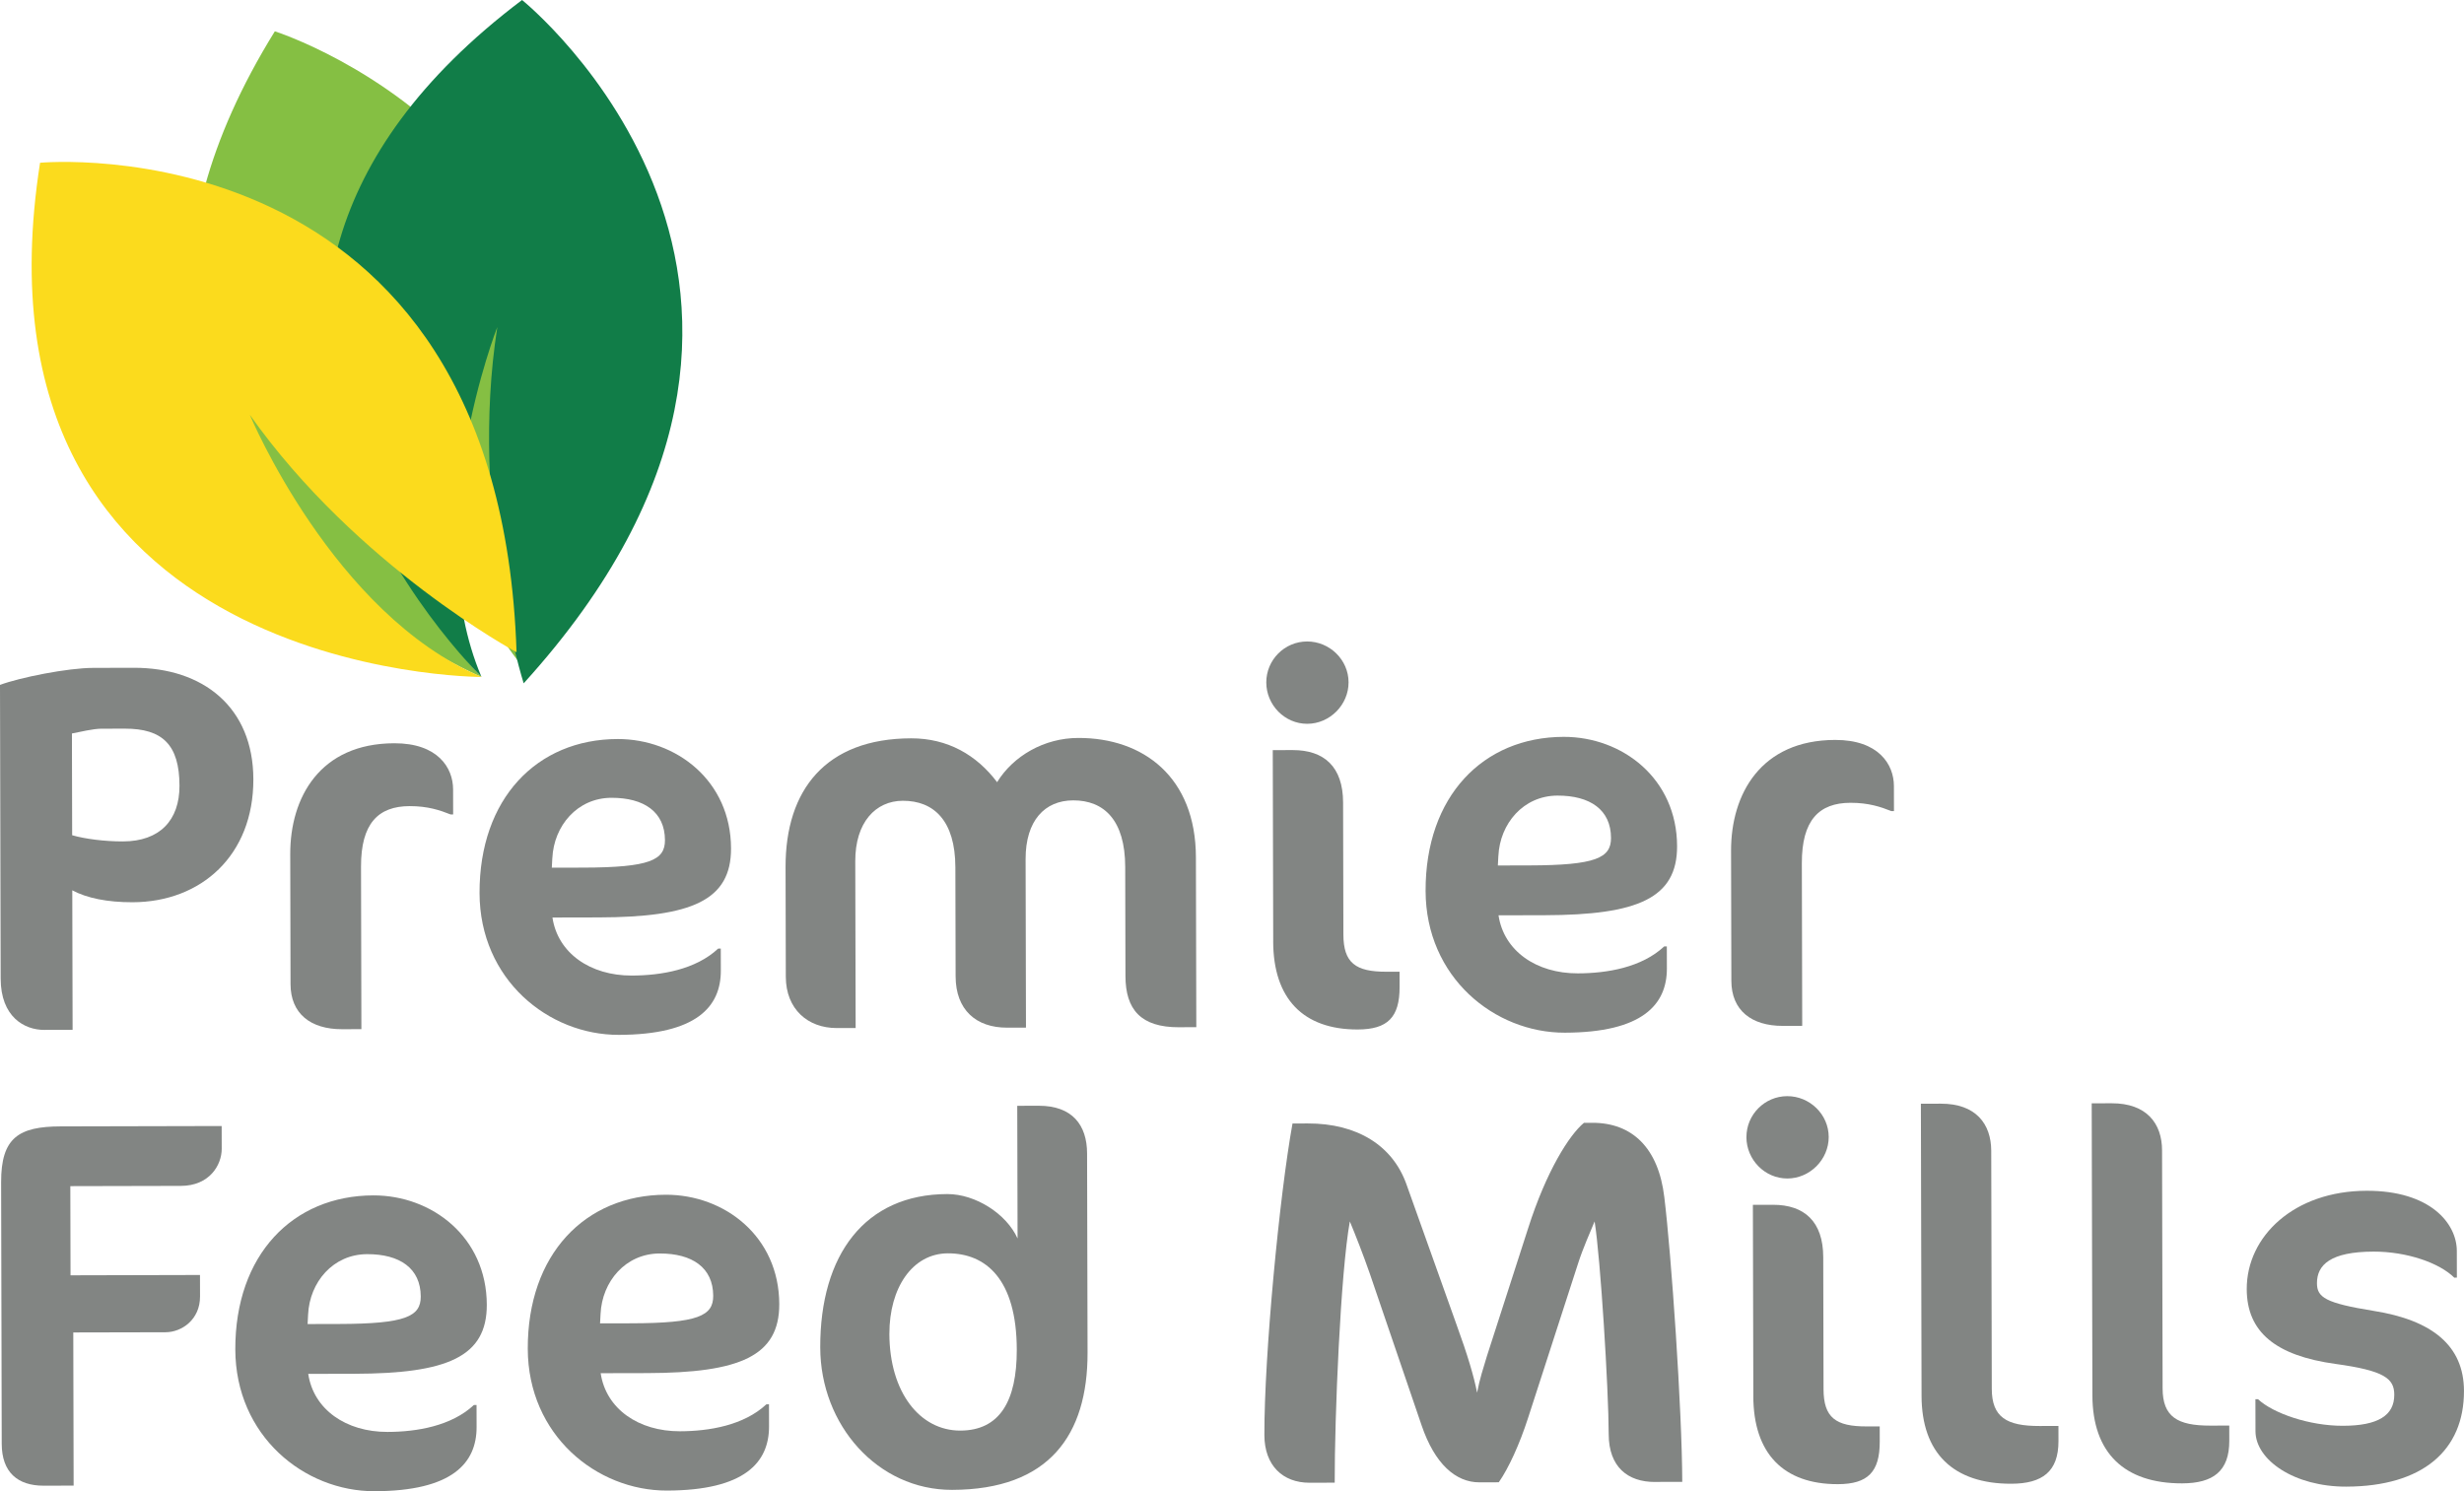
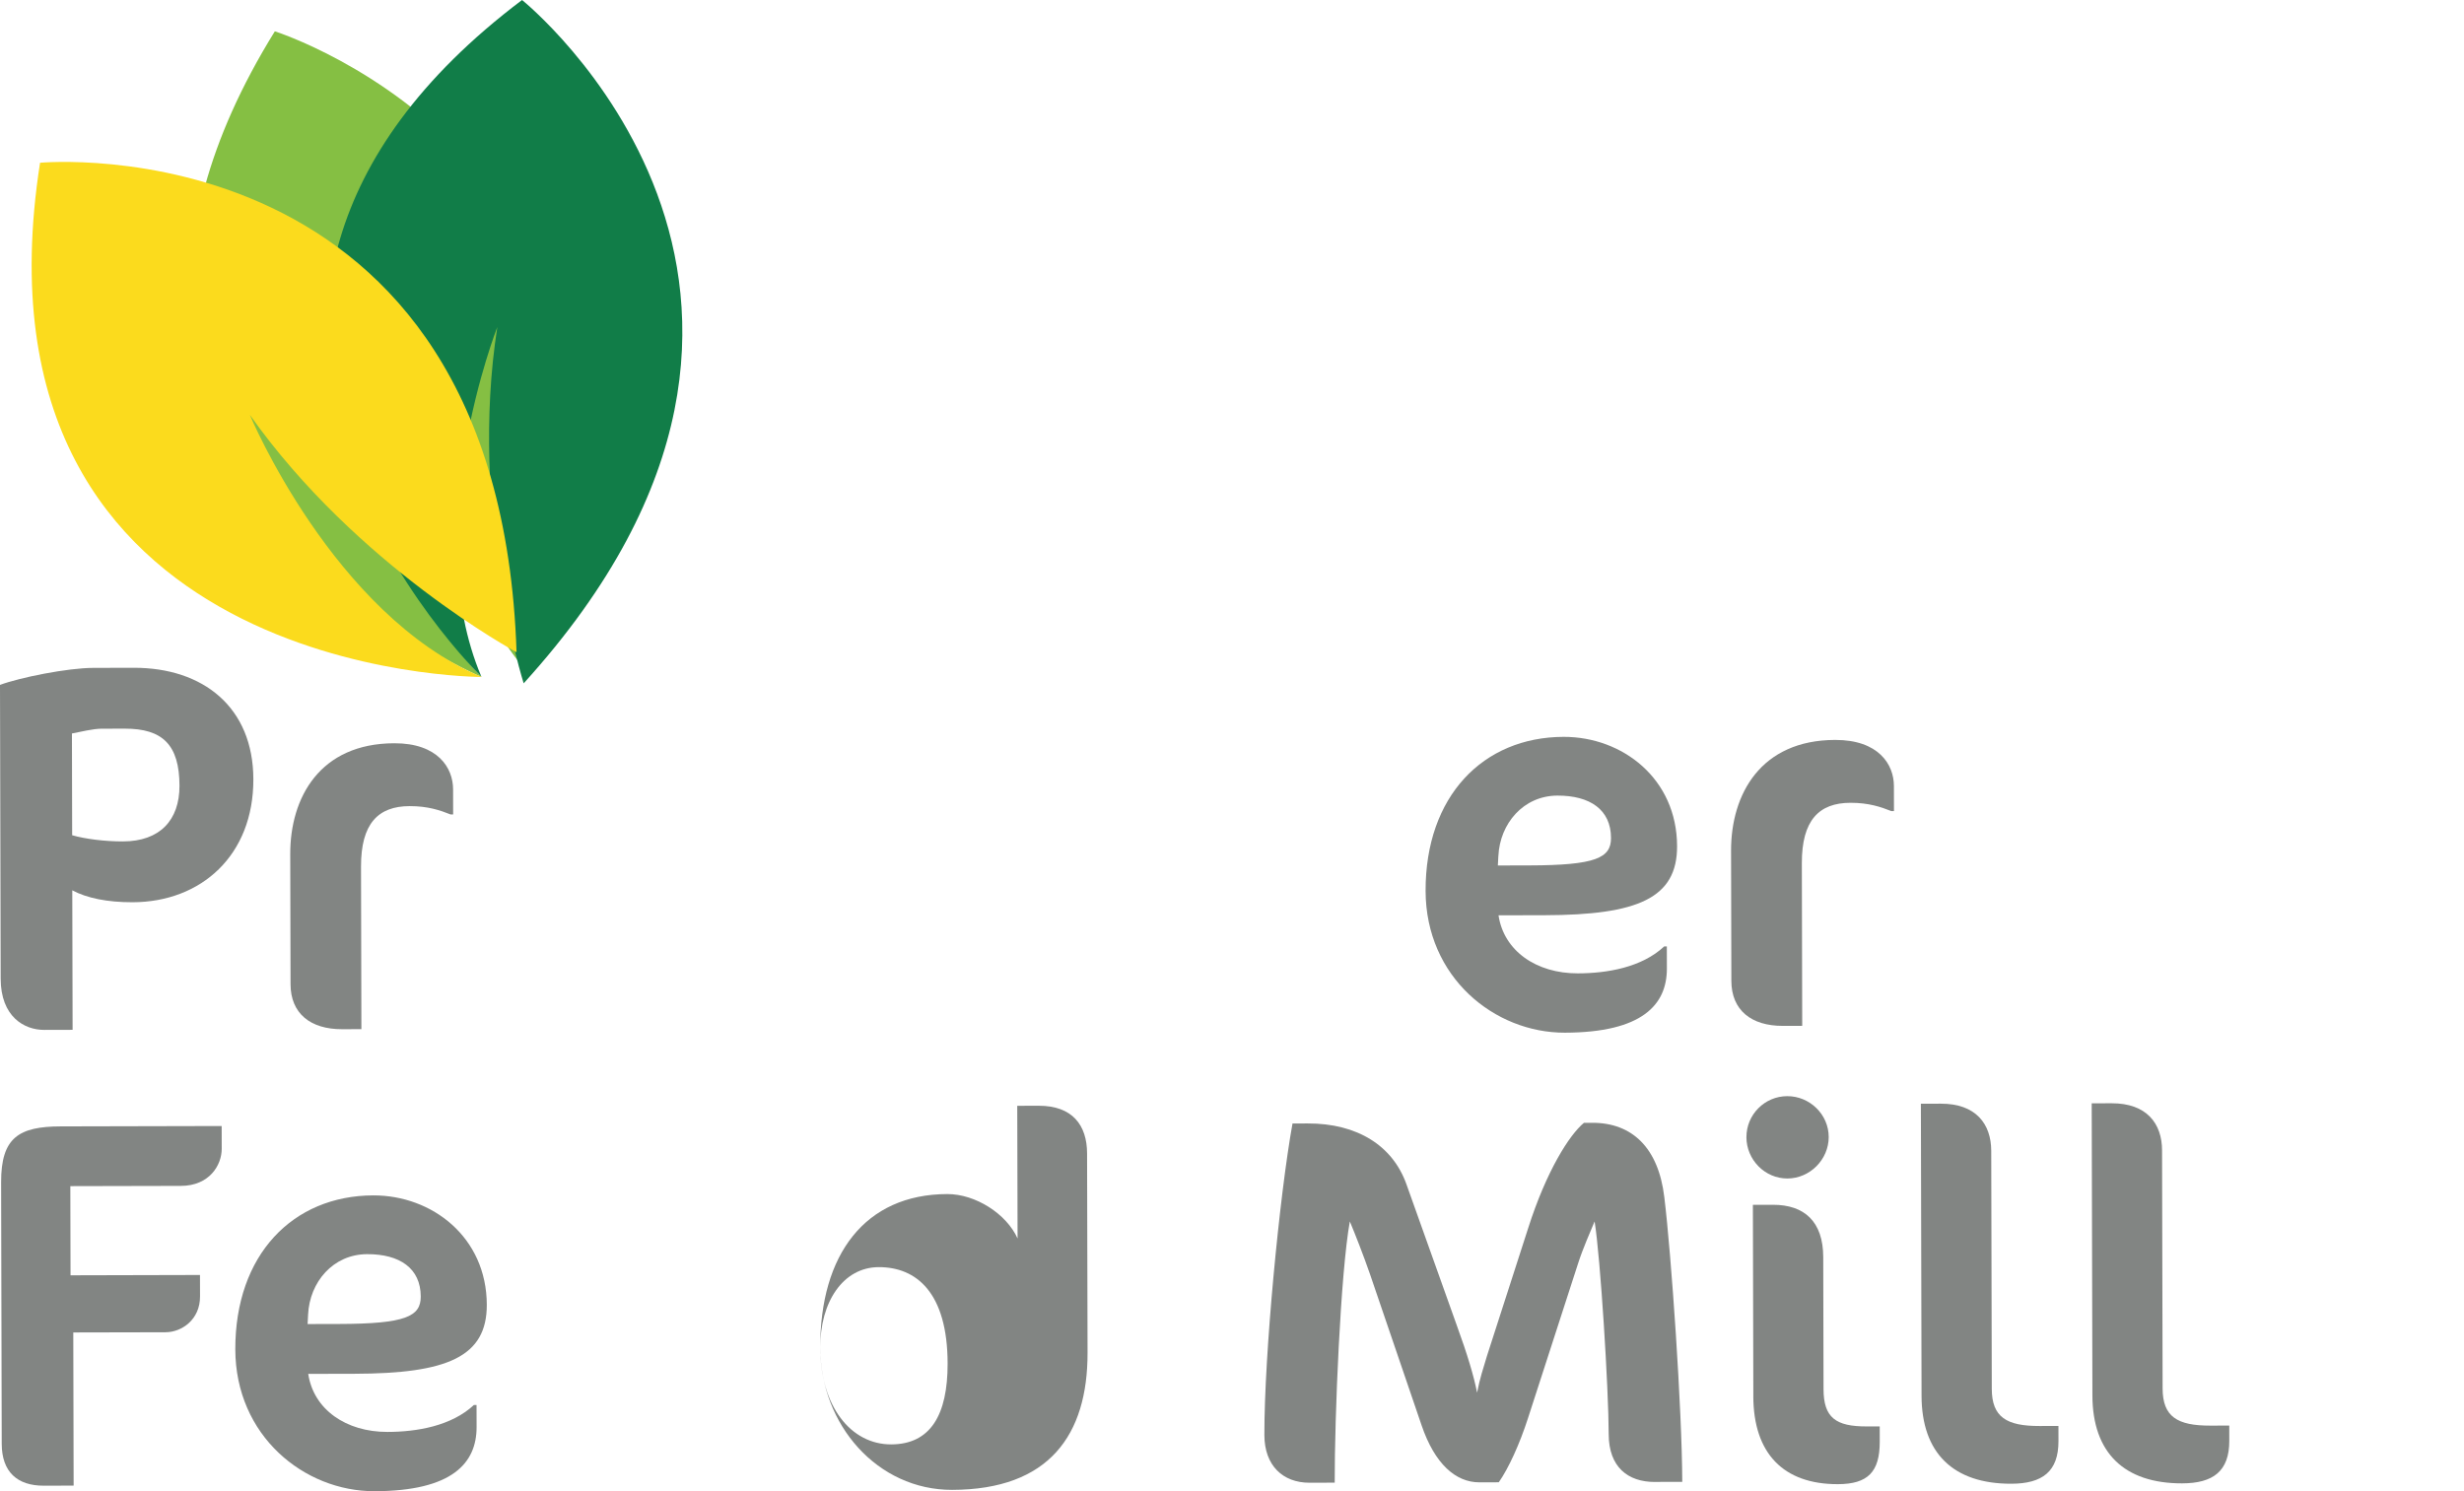
<svg xmlns="http://www.w3.org/2000/svg" width="98.555" height="59.654" viewBox="0 0 98.555 59.654">
  <g>
    <path fill="rgb(130,133,131)" fill-rule="evenodd" d="M2.891 35.616c.587.313 1.405.479 2.412.477 2.746-.006 4.838-1.878 4.831-4.921-.007-2.874-2.002-4.465-4.79-4.458l-1.614.004C2.703 26.72.796 27.102 0 27.398l.027 11.75c.003 1.531.948 2.054 1.745 2.052l1.132-.003-.013-5.581zm1.18-6.465l.922-.002c1.509-.003 2.182.646 2.186 2.282.003 1.385-.791 2.226-2.259 2.229-.734.002-1.531-.101-2.034-.248l-.009-4.07c.336-.064.838-.19 1.195-.192z" />
    <path fill="rgb(130,133,131)" fill-rule="evenodd" d="M18.02 32.58c-.42-.167-.903-.333-1.636-.332-1.257.003-1.948.697-1.944 2.418l.015 6.504-.775.002c-1.258.003-2.056-.624-2.059-1.799l-.012-5.203c-.005-2.266 1.185-4.43 4.162-4.437 1.74-.004 2.35.98 2.352 1.841l.002 1.007h-.105z" />
-     <path fill="rgb(130,133,131)" fill-rule="evenodd" d="M22.097 36.704l1.845-.004c3.732-.009 5.303-.684 5.298-2.761-.006-2.707-2.191-4.38-4.539-4.375-3.229.008-5.529 2.384-5.52 6.161.008 3.462 2.759 5.679 5.569 5.673 3.102-.007 4.085-1.122 4.082-2.569l-.002-.882-.105.001c-.9.842-2.283 1.076-3.457 1.078-1.656.004-2.958-.896-3.171-2.322zm-.005-2.37c.06-1.301 1-2.415 2.363-2.419 1.3-.003 2.139.562 2.142 1.695.002.797-.606 1.092-3.268 1.098l-1.258.003.02-.378z" />
-     <path fill="rgb(130,133,131)" fill-rule="evenodd" d="M47.159 41.094c-1.531.004-2.14-.708-2.143-2.051l-.01-4.365c-.004-1.867-.845-2.663-2.082-2.66-1.132.003-1.906.803-1.902 2.355l.015 6.735-.755.002c-1.237.003-2.056-.708-2.059-2.051l-.01-4.365c-.004-1.867-.865-2.663-2.102-2.66-1.09.003-1.906.865-1.902 2.418l.015 6.672-.755.002c-1.153.002-2.035-.751-2.038-2.052l-.01-4.386c-.007-3.084 1.602-5.143 5.019-5.152 1.467-.003 2.622.666 3.442 1.754.647-1.05 1.882-1.767 3.245-1.769 2.599-.007 4.7 1.562 4.707 4.772l.016 6.798-.692.002z" />
-     <path fill="rgb(130,133,131)" fill-rule="evenodd" d="M50.649 27.301c.002.903.738 1.656 1.639 1.654.901-.002 1.654-.759 1.652-1.661-.002-.902-.758-1.635-1.66-1.633-.901.002-1.633.738-1.631 1.64zm.276 10.365c.006 2.287 1.203 3.522 3.383 3.517 1.195-.003 1.676-.487 1.673-1.703l-.001-.608-.524.001c-1.237.003-1.72-.353-1.723-1.486l-.012-5.287c-.003-1.427-.76-2.097-2.017-2.094l-.796.002.018 7.659z" />
    <path fill="rgb(130,133,131)" fill-rule="evenodd" d="M59.937 36.616l1.845-.004c3.732-.008 5.303-.684 5.298-2.761-.006-2.707-2.191-4.379-4.539-4.374-3.229.008-5.529 2.384-5.52 6.161.008 3.462 2.759 5.679 5.569 5.673 3.103-.008 4.085-1.122 4.082-2.569l-.002-.882h-.105c-.9.842-2.283 1.076-3.456 1.078-1.657.004-2.958-.896-3.171-2.322zm-.005-2.37c.06-1.301 1-2.415 2.363-2.419 1.3-.003 2.14.562 2.142 1.695.002.797-.606 1.092-3.268 1.098l-1.258.003.02-.377z" />
    <path fill="rgb(130,133,131)" fill-rule="evenodd" d="M75.65 32.447c-.42-.167-.903-.333-1.636-.332-1.257.003-1.948.697-1.944 2.418l.015 6.504-.775.002c-1.258.003-2.056-.624-2.059-1.799l-.012-5.203c-.005-2.266 1.185-4.43 4.162-4.437 1.74-.004 2.35.98 2.352 1.841l.002 1.007h-.105z" />
    <path fill="rgb(130,133,131)" fill-rule="evenodd" d="M8.869 45.947c.001.672-.5 1.491-1.632 1.493l-4.424.01.008 3.567 5.178-.013.002.861c.002.923-.73 1.428-1.38 1.43l-3.69.008.014 6.127-1.195.003c-1.048.003-1.679-.541-1.681-1.674l-.024-10.47c-.004-1.783.708-2.225 2.385-2.229l6.436-.015.002.902z" />
    <path fill="rgb(130,133,131)" fill-rule="evenodd" d="M12.328 54.96l1.845-.004c3.732-.008 5.303-.684 5.298-2.761-.007-2.707-2.191-4.38-4.539-4.375-3.228.008-5.529 2.384-5.52 6.161.008 3.462 2.759 5.679 5.569 5.673 3.103-.007 4.085-1.121 4.082-2.568l-.002-.882h-.105c-.899.841-2.283 1.076-3.456 1.078-1.656.004-2.958-.895-3.171-2.322zm-.005-2.37c.06-1.302 1-2.416 2.363-2.419 1.3-.003 2.14.562 2.143 1.695.002.797-.606 1.092-3.268 1.098l-1.258.003.02-.377z" />
-     <path fill="rgb(130,133,131)" fill-rule="evenodd" d="M24.026 54.933l1.845-.004c3.732-.008 5.303-.684 5.298-2.761-.007-2.707-2.191-4.379-4.539-4.374-3.229.008-5.529 2.384-5.52 6.161.008 3.462 2.759 5.679 5.568 5.673 3.103-.008 4.085-1.122 4.082-2.569l-.002-.882-.105.001c-.899.841-2.283 1.075-3.456 1.078-1.656.004-2.958-.895-3.171-2.322zm-.005-2.37c.06-1.301 1-2.415 2.363-2.419 1.3-.003 2.14.562 2.143 1.695.002.797-.606 1.092-3.268 1.098l-1.258.003.02-.377z" />
-     <path fill="rgb(130,133,131)" fill-rule="evenodd" d="M32.808 53.906c.007 3.105 2.298 5.701 5.275 5.694 3.878-.008 5.424-2.194 5.417-5.488l-.019-7.973c-.003-1.132-.591-1.907-1.933-1.905l-.86.002.013 5.308c-.442-.985-1.681-1.78-2.813-1.777-3.291.008-5.089 2.425-5.08 6.139zm2.766-.552c-.004-1.826.915-3.212 2.34-3.216 1.509-.003 2.749 1.022 2.755 3.854.004 2.056-.684 3.233-2.257 3.237-1.614.004-2.834-1.525-2.839-3.875z" />
+     <path fill="rgb(130,133,131)" fill-rule="evenodd" d="M32.808 53.906c.007 3.105 2.298 5.701 5.275 5.694 3.878-.008 5.424-2.194 5.417-5.488l-.019-7.973c-.003-1.132-.591-1.907-1.933-1.905l-.86.002.013 5.308c-.442-.985-1.681-1.78-2.813-1.777-3.291.008-5.089 2.425-5.08 6.139zc-.004-1.826.915-3.212 2.34-3.216 1.509-.003 2.749 1.022 2.755 3.854.004 2.056-.684 3.233-2.257 3.237-1.614.004-2.834-1.525-2.839-3.875z" />
    <path fill="rgb(130,133,131)" fill-rule="evenodd" d="M66.195 59.284c-1.09.003-1.846-.604-1.85-1.905-.004-1.825-.331-7.091-.564-8.518-.188.462-.459 1.051-.667 1.701l-1.998 6.173c-.333 1.029-.771 1.995-1.168 2.562l-.775.002c-.943.002-1.784-.73-2.312-2.281l-2.068-6.059c-.254-.734-.591-1.594-.802-2.097-.373 2.058-.611 7.828-.605 10.45l-1.006.003c-1.069.002-1.804-.689-1.807-1.906-.007-3.21.607-9.61 1.125-12.465l.607-.002c1.992-.005 3.398.894 3.947 2.425l2.005 5.619c.443 1.215.697 2.075.824 2.726.103-.546.249-.987.395-1.47l1.645-5.102c.728-2.289 1.648-3.739 2.234-4.223l.335-.001c1.593-.003 2.644 1.001 2.879 2.972.278 2.265.712 8.517.718 11.391l-1.09.003z" />
    <path fill="rgb(130,133,131)" fill-rule="evenodd" d="M69.853 45.49c.002.903.738 1.656 1.639 1.654.901-.002 1.654-.759 1.653-1.661-.002-.902-.758-1.635-1.66-1.633-.901.002-1.633.738-1.631 1.64zm.276 10.365c.006 2.287 1.203 3.522 3.384 3.517 1.195-.003 1.676-.487 1.673-1.703l-.001-.608-.524.001c-1.237.003-1.72-.353-1.723-1.486l-.012-5.287c-.003-1.427-.76-2.097-2.017-2.093l-.797.002.018 7.658z" />
    <path fill="rgb(130,133,131)" fill-rule="evenodd" d="M80.451 59.355c-2.326.006-3.588-1.229-3.593-3.516l-.027-11.686.797-.002c1.404-.004 2.014.813 2.017 1.883l.022 9.525c.003 1.133.59 1.489 1.911 1.486l.755-.002.001.608c.003 1.217-.646 1.701-1.883 1.704" />
    <path fill="rgb(130,133,131)" fill-rule="evenodd" d="M87.285 59.34c-2.327.006-3.588-1.23-3.593-3.517l-.028-11.686.797-.002c1.405-.003 2.015.813 2.017 1.883l.022 9.526c.003 1.133.59 1.489 1.911 1.486l.755-.002.001.608c.003 1.217-.646 1.701-1.883 1.704" />
-     <path fill="rgb(130,133,131)" fill-rule="evenodd" d="M93.847 59.471c-2.075.005-3.629-1.062-3.632-2.216l-.003-1.28h.105c.609.565 2.057 1.066 3.398 1.062 1.384-.003 2.054-.403 2.051-1.243-.001-.65-.4-.964-2.351-1.232-2.39-.33-3.546-1.272-3.55-2.992-.005-2.119 1.899-3.928 4.792-3.935 2.558-.006 3.609 1.313 3.611 2.404l.002 1.071-.104.001c-.589-.587-1.889-1.045-3.231-1.042-1.719.004-2.263.53-2.261 1.264.001.566.337.796 2.267 1.107 2.349.372 3.609 1.397 3.613 3.201.005 2.392-1.668 3.822-4.708 3.83" />
    <path fill="rgb(133,191,67)" fill-rule="evenodd" d="M19.258 27.081s-19.237-8.108-8.265-25.828c0 0 17.585 5.57 9.938 25.462 0 0-4.547-5.649-6.134-12.906 0 0-.04 8.65 4.461 13.272" />
    <path fill="rgb(17,125,72)" fill-rule="evenodd" d="M19.255 27.072S4.25 12.55 20.881 0c0 0 14.383 11.557.065 27.336 0 0-2.198-6.912-1.055-14.252 0 0-3.163 8.05-.636 13.988" />
    <path fill="rgb(251,219,29)" fill-rule="evenodd" d="M19.263 27.081s-20.873.028-17.661-20.57c0 0 18.364-1.721 19.059 19.58 0 0-6.385-3.432-10.669-9.498 0 0 3.328 7.983 9.272 10.487" />
  </g>
</svg>